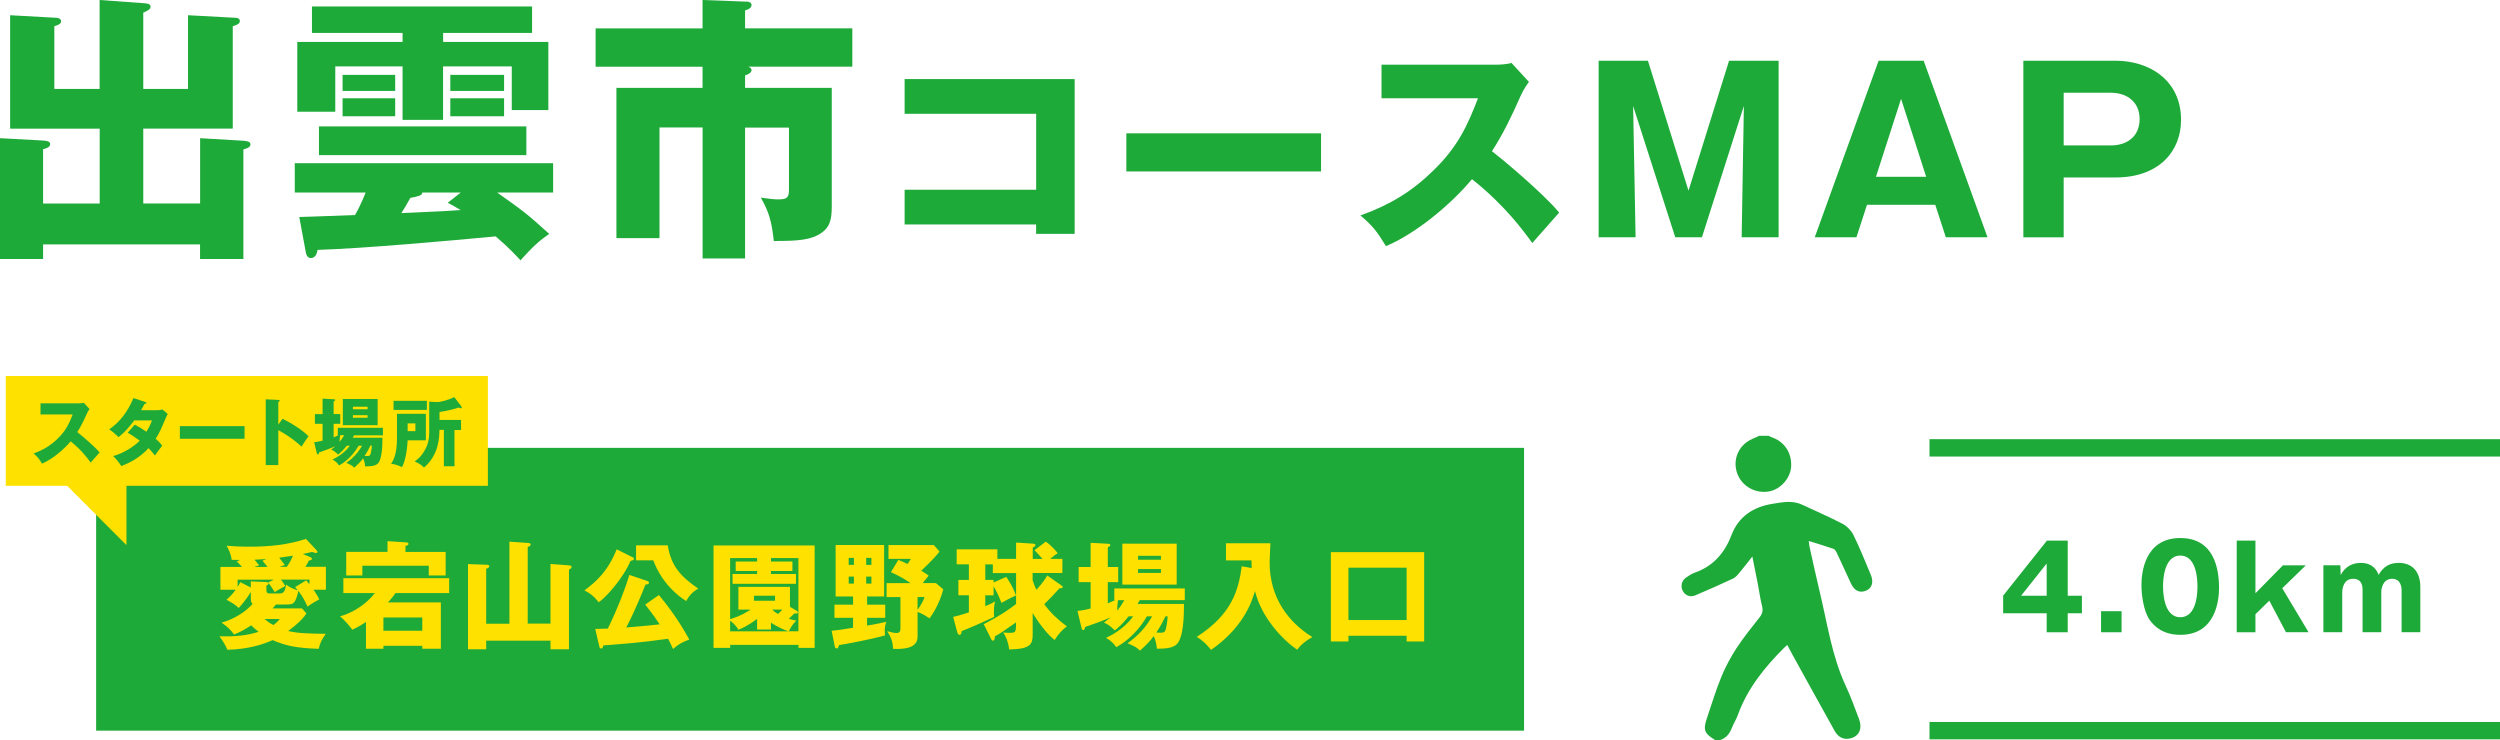
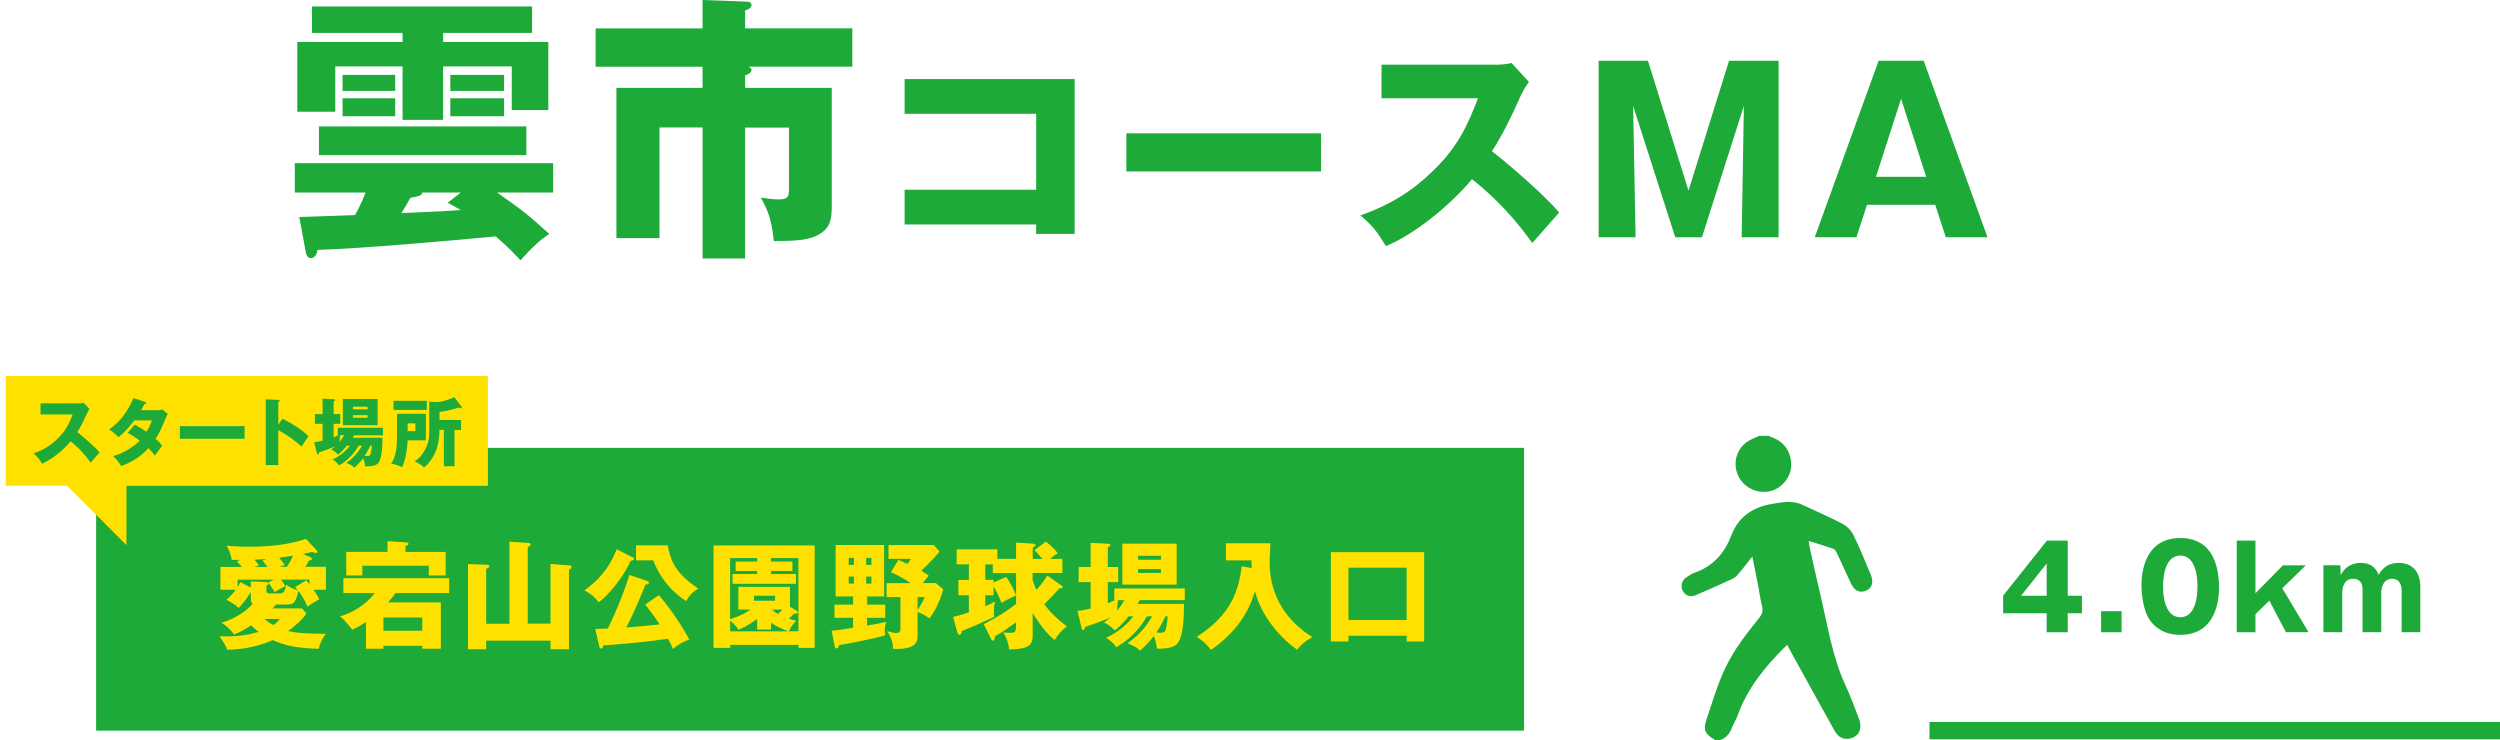
<svg xmlns="http://www.w3.org/2000/svg" id="_レイヤー_2" viewBox="0 0 407.27 120.57">
  <defs>
    <style>.cls-1{fill:none;stroke:#1eaa39;stroke-width:2.83px;}.cls-2{fill:#ffe100;}.cls-3{fill:#1eaa39;}</style>
  </defs>
  <g id="_レイヤー_2-2">
    <g id="_レイヤー_1-2">
      <g>
-         <path class="cls-3" d="M32.6,33.15v-10.64l6.92,.41c.64,.05,1.28,.09,1.28,.6s-.6,.64-1.15,.83v17.84h-7.06v-2.38H7.02v2.38H0V22.51l6.79,.37c.73,.05,1.38,.09,1.38,.6,0,.55-.78,.73-1.15,.83v8.85h9.22v-12.2H1.65V2.48l7.38,.41c.28,0,.92,.05,.92,.6,0,.41-.5,.6-1.1,.78V14.49h7.38V0l6.92,.5c.78,.05,1.38,.09,1.38,.6,0,.37-.41,.64-1.19,.96V14.49h7.29V2.48l7.57,.41c.37,0,.87,.05,.87,.55s-.6,.64-1.15,.83V20.95h-14.58v12.2h9.26Z" />
        <path class="cls-3" d="M48.75,35.35c1.47-.05,3.3-.09,9.08-.32,.18-.27,1.05-1.88,1.74-3.67h-11.55v-4.77h42.09v4.77h-9.12c4.59,3.26,4.81,3.44,8.48,6.74-1.6,1.1-2.71,2.11-4.68,4.31-.64-.69-1.83-2.02-4.04-3.9-7.38,.69-21.5,1.97-29.02,2.2-.18,1.19-.78,1.33-1.1,1.33-.46,0-.73-.46-.78-.78l-1.1-5.92ZM72.18,6.83h17.15v11.1h-5.96v-7.11h-11.19v8.71h-6.6V10.82h-10.96v7.38h-6.19V6.83h17.15v-1.47h-14.76V1.05h35.86V5.36h-14.49v1.47Zm13.57,13.76v4.68H51.96v-4.68h33.79Zm-21.37-8.39v2.61h-8.57v-2.61h8.57Zm0,3.81v2.93h-8.57v-2.93h8.57Zm10.68,15.36h-6.28c.05,.5-.78,.64-1.93,.87-.37,.64-.78,1.42-1.47,2.48,7.15-.32,7.98-.37,9.67-.5-1.19-.69-1.33-.78-2.11-1.19l2.11-1.65Zm7.06-19.17v2.61h-8.76v-2.61h8.76Zm0,3.81v2.93h-8.76v-2.93h8.76Z" />
        <path class="cls-3" d="M121.38,14.31h14.12v18.85c0,1.93,0,3.58-1.6,4.72-1.7,1.24-3.9,1.38-7.84,1.38-.37-3.3-.78-4.68-2.11-7.06,1.65,.23,2.2,.28,2.84,.28,1.47,0,1.74-.32,1.74-1.65v-10.04h-7.15v21.32h-6.92V20.77h-7.02v18.02h-7.02V14.31h14.03v-3.44h-17.42V4.63h17.42V0l7.29,.27c.28,0,.69,.14,.69,.55,0,.5-.6,.78-1.05,.87v2.93h17.47v6.24h-16.97c.28,.09,.55,.27,.55,.55,0,.5-.64,.73-1.05,.87v2.02Z" />
        <path class="cls-3" d="M147.37,36.57v-5.66h21.43v-12.37h-21.43v-5.66h27.7v25.22h-6.28v-1.53h-21.43Z" />
        <path class="cls-3" d="M215.21,21.72v6.21h-31.72v-6.21h31.72Z" />
        <path class="cls-3" d="M225.06,16.02v-5.48h18.65c.58,0,1.9-.07,2.52-.29l2.85,3.1c-.29,.37-.84,1.13-1.39,2.34-1.35,3.07-2.81,6.13-4.64,8.94,1.53,1.17,8.21,6.72,10.95,10-1.2,1.39-3.18,3.58-4.38,4.96-1.35-1.86-4.42-6.13-9.82-10.4-3.5,4.2-9.23,8.91-14.02,10.91-1.39-2.3-2.15-3.32-4.16-5,4.71-1.68,8.32-3.83,11.86-7.3,4.16-4.01,5.66-7.59,7.3-11.79h-15.73Z" />
        <path class="cls-3" d="M277.25,38.65h-4.34l-6.86-21.39,.4,21.39h-6.02V9.89h8.03l6.61,21.17,6.61-21.17h8.07v28.76h-6.02l.36-21.39-6.83,21.39Z" />
        <path class="cls-3" d="M304.15,33.36l-1.72,5.29h-6.79l10.4-28.76h7.34l10.4,28.76h-6.79l-1.72-5.29h-11.13Zm9.64-4.56l-4.09-12.7-4.09,12.7h8.18Z" />
-         <path class="cls-3" d="M329.62,9.89h15c5.58,0,10.69,3.21,10.69,9.64,0,5.07-3.54,9.38-10.69,9.38h-8.43v9.75h-6.57V9.89Zm6.57,13.8h7.7c2.45,0,4.67-1.31,4.67-4.31,0-2.66-1.93-4.27-4.67-4.27h-7.7v8.58Z" />
        <g>
          <g>
            <rect class="cls-3" x="15.66" y="72.96" width="232.62" height="46.07" />
            <g>
              <rect class="cls-2" x=".94" y="61.25" width="78.54" height="17.89" />
              <g>
                <path class="cls-3" d="M6.6,67.53v-1.82h6.2c.19,0,.63-.02,.84-.1l.95,1.03c-.1,.12-.28,.38-.46,.78-.45,1.02-.93,2.04-1.54,2.97,.51,.39,2.73,2.23,3.64,3.32-.4,.46-1.06,1.19-1.46,1.65-.45-.62-1.47-2.04-3.26-3.46-1.16,1.4-3.07,2.96-4.66,3.63-.46-.76-.72-1.1-1.38-1.66,1.56-.56,2.77-1.27,3.94-2.43,1.38-1.33,1.88-2.52,2.43-3.92H6.6Z" />
                <path class="cls-3" d="M21.95,69.17c.85,.47,1.38,.8,1.9,1.16,.55-.86,.78-1.49,.9-1.84h-2.88c-.74,.99-1.56,1.95-2.55,2.72-.79-.73-.86-.8-1.53-1.27,1.73-1.16,3.03-2.9,3.95-5.09l1.89,.62c.13,.05,.22,.07,.22,.17,0,.11-.12,.13-.29,.15-.22,.4-.36,.67-.58,1.03h2.64c.45,0,.64-.06,.84-.12l.86,.74c-.17,.33-.18,.34-.25,.51-.78,1.84-1.07,2.54-1.71,3.53,.68,.59,.9,.9,1.06,1.13-.33,.4-.97,1.29-1.18,1.6-.27-.36-.56-.73-1.04-1.2-1.63,1.77-3.45,2.54-4.45,2.92-.35-.59-.82-1.15-1.32-1.63,1.6-.42,3.47-1.58,4.33-2.52-.8-.59-1.5-1.02-1.96-1.29l1.15-1.31Z" />
                <path class="cls-3" d="M39.84,69.42v2.06h-10.54v-2.06h10.54Z" />
                <path class="cls-3" d="M46.03,68.21c1.8,.91,3.34,1.95,4.23,2.85-.55,.79-.61,.87-1.14,1.7-.4-.38-1.61-1.5-3.78-2.69v5.69h-2.05v-10.71l2.05,.1c.08,0,.23,.01,.23,.13s-.13,.17-.23,.19v3.71l.69-.97Z" />
                <path class="cls-3" d="M56.51,72.59c-.69,.87-1.16,1.25-1.43,1.47-.57-.56-.81-.68-1.14-.81,.22-.17,.4-.3,.68-.55-.75,.33-1.67,.68-2.66,1.01,0,.15-.05,.32-.18,.32-.12,0-.17-.16-.19-.28l-.41-1.71c.47-.05,.59-.08,1.37-.25v-2.75h-1.25v-1.58h1.25v-2.52l1.8,.1c.15,.01,.25,.02,.25,.13,0,.08-.07,.15-.25,.23v2.06h1.08v1.58h-1.08v2.21c.29-.12,.47-.19,.76-.33h-.08v-1.23h7.35v1.23h-4.69l-.23,.39h4.84c0,1.23-.04,3.65-.82,4.27-.46,.36-1.24,.4-2,.4-.02-.28-.07-.79-.33-1.31-.41,.56-.84,.98-1.44,1.52-.32-.34-.51-.44-1.29-.78,1.13-.81,1.87-1.61,2.56-2.8h-.55c-1.21,2.09-2.74,2.96-3.19,3.21-.39-.5-.49-.59-1.07-.97,.41-.19,1.83-.87,2.83-2.24h-.47Zm-1.1-1.69c-.07,.41-.1,.81-.08,1.08,.27-.33,.46-.61,.74-1.08h-.65Zm6.11-1.63h-5.67v-4.27h5.67v4.27Zm-1.64-2.6v-.41h-2.39v.41h2.39Zm-2.39,.97v.41h2.39v-.41h-2.39Zm2.86,4.94c-.27,.52-.47,.97-.96,1.69,.15,.01,.28,.02,.42,.02,.24,0,.46-.02,.55-.3,.07-.23,.19-.8,.22-1.41h-.23Z" />
                <path class="cls-3" d="M69.38,67.41v4.32h-2.97c-.13,2.33-.55,3.7-.92,4.37-.39-.19-1.13-.5-1.78-.55,.61-.86,.96-2.1,.96-4.25v-3.89h4.72Zm.16-2.12v1.49h-5.43v-1.49h5.43Zm-3.13,3.68v1.26h1.26v-1.26h-1.26Zm7.62,6.99h-1.72v-5.93h-.72c-.02,1.18-.07,4.05-2.51,6.14-.51-.5-.67-.58-1.53-1.01,.28-.18,1.1-.7,1.81-2.11,.29-.57,.56-1.31,.56-2.67v-4.95l1.23,.07c.55,.04,2.01-.38,2.86-.8l1.12,1.46c.05,.06,.1,.13,.1,.21s-.04,.15-.15,.15-.23-.06-.35-.13c-.78,.29-2.24,.61-3.13,.72v1.3h3.51v1.64h-1.07v5.93Z" />
              </g>
            </g>
            <g>
              <path class="cls-2" d="M35.91,96.09v-3.73h3.51c-.38-.44-.44-.49-.85-.89l.53-.25c-.4,0-.57,0-1.36-.02-.11-1.08-.68-2.05-.83-2.29,1.02,.08,2.22,.15,3.83,.15,3.07,0,6.16-.3,9.1-1.27l1.72,1.84c.09,.11,.15,.21,.15,.28,0,.13-.09,.17-.25,.17s-.3-.06-.61-.17c-.68,.17-1.08,.25-1.54,.34l1.12,.45c.38,.15,.38,.28,.38,.34,0,.17-.17,.23-.49,.28-.08,.17-.25,.53-.57,1.02h3.34v3.73h-2.01c.57,.83,.72,1.14,.93,1.57-.93,.51-1,.55-1.93,1.18-.23-.55-.57-1.36-1.48-2.58-.06,.42-.34,1.52-.7,1.9-.32,.34-.68,.34-1.46,.34h-1.48c-.19,.23-.32,.38-.55,.63h4.79l.72,.83c-.78,1.19-2.1,2.2-2.98,2.86,1.72,.38,2.9,.4,6.14,.46-.57,.76-.93,1.42-1.16,2.44-3.58-.13-5.33-.47-7.5-1.42-1.42,.64-3.88,1.5-7.39,1.57-.13-.32-.34-.91-1.27-2.18,2.56,.04,4.28-.09,6.37-.74-.46-.34-.81-.66-1.21-1.06-1.1,.72-1.46,.93-2.79,1.5-.47-.66-.97-1.21-2.03-1.93,2.35-.68,4.13-1.99,5.06-3.07-.11-.09-.3-.23-.3-.8v-1.14c-.34,.61-1.06,1.63-1.97,2.62-.42-.4-.87-.76-1.99-1.35,.76-.66,1.1-1.1,1.5-1.63h-2.48Zm2.79-.44c.21-.34,.32-.55,.45-.81l1.71,.87v-1l2.48,.11c.11,0,.38,.04,.38,.25,0,.11-.06,.21-.32,.34v.68c0,.38,.06,.59,.57,.59h1.65c.66,0,.85-.55,.99-1.44,.62,.46,1.02,.66,1.91,.93-.15-.19-.25-.3-.44-.53l1.8-1.1c.17,.19,.25,.28,.53,.64v-.76h-4.64c.27,.34,.51,.72,.7,1.04-.57,.32-1.5,.83-1.72,.99-.25-.42-.7-1.1-1.08-1.55l.95-.47h-5.91v1.23Zm4.87-3.3c-.51-.66-.55-.72-.81-1l.61-.28c-.42,.02-.93,.08-1.91,.11,.25,.3,.66,.78,.76,.91l-.8,.27h2.16Zm-.47,8.49c.36,.3,.78,.63,1.42,.99,.66-.47,.87-.74,1.04-.99h-2.46Zm3.62-8.49c.46-.68,.72-1.14,1-1.82-.38,.06-.97,.15-2.24,.32,.32,.4,.68,.85,.93,1.19l-.91,.3h1.21Z" />
              <path class="cls-2" d="M71.82,98.14v7.54h-3.03v-.47h-6.33v.47h-2.84v-4.36c-.93,.63-1.61,.97-2.22,1.27-.15-.21-1.14-1.5-2.01-2.18,.89-.25,3.58-1.14,5.67-3.79h-5.12v-2.43h17.23v2.43h-8.74c-.15,.21-.53,.76-1.23,1.52h8.62Zm.78-8.24v3.85h-2.75v-1.59h-10.82v1.59h-2.63v-3.85h6.73v-1.74l2.92,.19c.32,.02,.49,.04,.49,.25,0,.19-.19,.27-.49,.34v.97h6.56Zm-3.81,12.85v-2.16h-6.33v2.16h6.33Z" />
              <path class="cls-2" d="M82.99,101.58v-13.34l2.98,.21c.27,.02,.47,.04,.47,.27,0,.17-.13,.27-.47,.38v12.49h3.71v-9.72l3.01,.23c.15,.02,.42,.04,.42,.27,0,.11-.06,.23-.42,.44v12.96h-3.01v-1.4h-10.48v1.4h-2.96v-13.87l3.03,.1c.17,0,.44,.04,.44,.25,0,.15-.11,.25-.51,.42v8.94h3.79Z" />
              <path class="cls-2" d="M103.13,90.8c.09,.06,.15,.15,.15,.25,0,.15-.13,.19-.23,.23-.15,.06-.25,.06-.34,.1-1.14,2.73-3.92,5.89-5.17,6.73-.78-1-1.48-1.5-2.33-1.93,1.97-1.46,3.85-3.17,5.25-6.69l2.67,1.33Zm4.21,6.14c2.54,3.05,3.92,5.4,4.95,7.24-1.17,.42-1.88,.85-2.65,1.55-.32-.72-.51-1.14-.81-1.67-4.21,.61-8.6,.95-10.56,1.08,0,.13-.06,.51-.34,.51-.17,0-.27-.13-.32-.42l-.64-2.77c.93-.02,1.36-.04,2.05-.06,1.63-3.32,2.94-6.82,3.51-8.74l2.92,.99c.09,.04,.27,.09,.27,.28,0,.28-.38,.28-.57,.3-.38,.95-1.63,4.13-3.13,6.99,.47-.04,3.45-.27,5.44-.51-1.08-1.61-1.69-2.39-2.35-3.22l2.26-1.57Zm1.44-8.11c.53,3.39,2.14,5.1,4.95,7.05-.95,.59-1.42,1.1-1.95,2.03-1-.61-3.85-2.63-5.36-6.63h-2.8v-2.44h5.17Z" />
              <path class="cls-2" d="M118.95,105.05v.49h-2.71v-16.68h16.47v16.68h-2.63v-.49h-11.12Zm11.12-2.2v-11.94h-4.47v.57h3.49v1.54h-3.49v.49h4.07v1.59h-10.33v-1.59h4v-.49h-3.49v-1.54h3.49v-.57h-4.4v9.95c1.74-.49,3.01-1.33,3.34-1.55h-1.99v-3.7h8.4v3.24l1.14,.68c.06,.04,.15,.11,.15,.21,0,.21-.21,.21-.28,.21s-.15,0-.3-.02c-.28,.28-.34,.36-.89,.87,.49,.15,.83,.23,1.23,.32-.25,.21-.68,.61-1.25,1.72h1.59Zm-1.61,0c-.53-.15-1.93-.76-2.86-1.42v1.12h-2.26v-1.74c-.36,.28-1.61,1.23-3.05,1.78-.53-.91-1.18-1.35-1.35-1.46v1.72h9.51Zm-5.63-5.8v.81h3.43v-.81h-3.43Zm2.99,2.26c.3,.34,.66,.55,.93,.72,.27-.27,.47-.47,.7-.72h-1.63Z" />
              <path class="cls-2" d="M144.21,98.5v2.14h-2.96v1.27c.17-.02,1.59-.25,3.13-.61-.11,.32-.25,.76-.25,1.44,0,.27,.02,.45,.06,.76-2.03,.62-6.82,1.5-7.52,1.59-.06,.28-.11,.55-.38,.55-.15,0-.27-.17-.3-.32l-.51-2.56c.63-.06,1.02-.11,3.49-.49v-1.63h-3.03v-2.14h3.03v-1.33h-2.84v-8.38h7.9v8.38h-2.77v1.33h2.96Zm-5.1-6.48v-1.14h-.85v1.14h.85Zm-.85,1.91v1.14h.85v-1.14h-.85Zm3.7-1.91v-1.14h-.85v1.14h.85Zm-.85,1.91v1.14h.85v-1.14h-.85Zm11.35,1.06l1.21,1.02c-.61,2.33-1.74,4.09-2.26,4.72-.44-.3-1.1-.74-1.93-1.04v4.02c0,1.74-1.82,2.1-4,1.99-.04-1.27-.32-1.84-.95-2.88,.87,.25,1.19,.3,1.5,.3,.19,0,.66,0,.66-.68v-5.17h-2.26v-2.27h3.89c-.27-.19-1.31-.95-3.18-1.8l1.21-1.99c.85,.36,1.19,.53,1.48,.66,.19-.23,.23-.3,.57-.83h-3.66v-2.24h7.39l.93,1.06c-.34,.42-1.16,1.42-2.98,3.11,.72,.44,.99,.64,1.21,.81-.61,.74-.74,.89-.97,1.21h2.12Zm-2.98,4.36c.81-1.16,1-1.69,1.14-2.08h-1.14v2.08Z" />
              <path class="cls-2" d="M170.36,88.22c.78,.53,1.71,1.55,1.95,1.91-.34,.21-.53,.32-1.23,.91h1.99v2.31h-4.85v1.16c.23,.68,.4,1.14,.61,1.57,.15-.17,1.08-1.12,1.78-2.33l2.39,1.69c.08,.06,.13,.09,.13,.19,0,.19-.19,.19-.53,.21-1.33,1.44-1.38,1.5-2.48,2.58,.87,1.25,2.16,2.5,3.68,3.62-.97,.74-1.35,1.25-1.99,2.22-1.14-.85-2.62-2.79-3.58-4.4v3.51c0,1.55-.3,2.37-3.83,2.43-.15-1.27-.51-2.03-.95-2.77,.32,.04,.57,.06,.93,.06,1,0,1.14,0,1.14-1.4v-.3c-2.35,1.65-2.62,1.84-3.45,2.27-.02,.42-.04,.7-.32,.7-.17,0-.25-.15-.28-.25l-1.21-2.43c.85-.44,2.94-1.5,5.27-3.28v-5.04h-3.79v-1.42h-1.23v2.54h1.35v.42l2.07-.93c.76,1.14,1.17,1.93,1.59,3.03-.91,.38-2.22,1.12-2.37,1.21-.51-1.35-1.02-2.24-1.29-2.69v1.46h-1.35v1.78c1.04-.44,1.31-.61,1.59-.78-.19,.7-.19,1.57-.19,1.88,0,.27,.02,.42,.04,.64-.28,.15-3.85,1.78-5.29,2.31-.04,.36-.08,.61-.36,.61-.15,0-.28-.17-.34-.38l-.68-2.54c.74-.17,.93-.23,2.56-.74v-2.79h-1.71v-2.5h1.71v-2.54h-1.99v-2.44h6.63v1.55h3.05v-2.65l2.71,.17c.28,.02,.44,.08,.44,.25,0,.13-.09,.21-.44,.4v1.84h1.59c-.57-.68-1.08-1.19-1.31-1.42l1.86-1.4Z" />
              <path class="cls-2" d="M183.86,100.41c-1.08,1.36-1.82,1.95-2.24,2.29-.89-.87-1.27-1.06-1.78-1.27,.34-.27,.62-.47,1.06-.85-1.17,.51-2.62,1.06-4.15,1.57,0,.23-.08,.49-.28,.49-.19,0-.27-.25-.3-.44l-.64-2.67c.74-.08,.93-.13,2.14-.4v-4.3h-1.95v-2.46h1.95v-3.94l2.8,.15c.23,.02,.4,.04,.4,.21,0,.13-.11,.23-.4,.36v3.22h1.69v2.46h-1.69v3.45c.46-.19,.74-.3,1.19-.51h-.13v-1.91h11.48v1.91h-7.33l-.36,.61h7.56c0,1.91-.06,5.7-1.29,6.67-.72,.57-1.93,.63-3.13,.63-.04-.44-.11-1.23-.51-2.05-.64,.87-1.31,1.54-2.25,2.37-.49-.53-.8-.68-2.01-1.21,1.76-1.27,2.92-2.52,4-4.38h-.85c-1.9,3.26-4.28,4.62-4.98,5.02-.61-.78-.76-.93-1.67-1.52,.64-.3,2.86-1.36,4.42-3.51h-.74Zm-1.72-2.63c-.11,.64-.15,1.27-.13,1.69,.42-.51,.72-.95,1.16-1.69h-1.02Zm9.55-2.54h-8.85v-6.67h8.85v6.67Zm-2.56-4.06v-.64h-3.73v.64h3.73Zm-3.73,1.52v.64h3.73v-.64h-3.73Zm4.47,7.71c-.42,.81-.74,1.52-1.5,2.63,.23,.02,.44,.04,.66,.04,.38,0,.72-.04,.85-.47,.11-.36,.3-1.25,.34-2.2h-.36Z" />
              <path class="cls-2" d="M203.91,92.54c-.02-.64-.02-.81-.04-1.25h-4.15v-2.79h7.24c-.02,.49-.13,2.67-.13,3.11,0,5.76,3.07,9.78,6.96,12.17-1.12,.64-1.82,1.19-2.48,2.07-2.35-1.63-5.78-5.19-6.86-9.55-.63,2.12-2.1,6.05-7.16,9.57-.83-1.02-1.33-1.5-2.33-2.12,5.82-3.73,6.82-7.75,7.33-11.5l1.63,.3Z" />
              <path class="cls-2" d="M219.67,103.57v.93h-2.86v-14.55h15.2v14.55h-2.86v-.93h-9.48Zm9.48-2.56v-8.53h-9.48v8.53h9.48Z" />
            </g>
          </g>
          <polygon class="cls-2" points="10.21 78.41 20.6 88.8 20.6 77.15 10.21 78.41" />
          <g>
            <path class="cls-3" d="M280.2,120.57c1-.32,1.57-1.04,1.94-2,.28-.72,.71-1.38,.97-2.1,1.55-4.28,4.32-7.72,7.49-10.89,.16-.16,.32-.3,.56-.52,.25,.48,.47,.9,.69,1.31,2.34,4.23,4.66,8.46,7.02,12.68,.59,1.07,1.46,1.48,2.48,1.26,.93-.2,1.6-.77,1.71-1.74,.06-.48-.05-1.03-.23-1.49-.67-1.78-1.32-3.57-2.12-5.29-2.29-4.9-3.02-10.23-4.27-15.41-.59-2.44-1.11-4.9-1.66-7.35-.05-.24-.07-.49-.12-.9,1.43,.45,2.74,.83,4.03,1.28,.25,.09,.44,.45,.57,.72,.77,1.63,1.51,3.28,2.27,4.91,.58,1.25,1.49,1.64,2.56,1.14,.9-.42,1.17-1.4,.66-2.59-.92-2.17-1.78-4.36-2.82-6.46-.36-.72-1.05-1.42-1.77-1.8-2.14-1.12-4.36-2.07-6.55-3.1-1.63-.77-3.27-.41-4.93-.14-3.1,.5-5.47,2.1-6.59,5.04-1.14,2.98-2.98,5.08-5.99,6.16-.51,.18-.99,.49-1.43,.8-.71,.49-.92,1.4-.55,2.14,.37,.75,1.2,1.12,2.05,.76,2.08-.88,4.14-1.79,6.18-2.75,.44-.21,.78-.66,1.11-1.05,.64-.76,1.23-1.55,2.01-2.53,.34,1.69,.63,3.12,.91,4.56,.23,1.17,.38,2.36,.67,3.51,.19,.74,.05,1.27-.41,1.85-1.28,1.62-2.58,3.23-3.71,4.95-.96,1.47-1.81,3.04-2.48,4.66-.9,2.17-1.57,4.43-2.33,6.65-.71,2.07-.52,2.63,1.3,3.72,.26,0,.52,0,.77,0Z" />
            <path class="cls-3" d="M286.59,71c-.71,.35-1.5,.6-2.12,1.08-1.72,1.34-2.19,3.58-1.28,5.48,.91,1.87,3,2.89,5.09,2.48,1.83-.36,3.4-2.17,3.51-4.03,.13-2.23-1.1-4.09-3.16-4.77-.17-.06-.33-.16-.49-.24-.52,0-1.03,0-1.55,0Z" />
          </g>
          <g>
            <path class="cls-3" d="M333.46,88.07h3.39v8.98h2.31v2.86h-2.31v3.09h-3.43v-3.09h-7.09v-2.88l7.13-8.96Zm-.04,8.98v-5.25l-4.17,5.25h4.17Z" />
            <path class="cls-3" d="M345.62,99.57v3.43h-3.34v-3.43h3.34Z" />
            <path class="cls-3" d="M361.5,95.78c0,1.82-.44,7.64-6.31,7.64-2.75,0-4.23-1.33-5-2.44-.99-1.44-1.33-4.04-1.33-5.69,0-1.82,.44-7.64,6.33-7.64,5.53,0,6.31,5.04,6.31,8.13Zm-9.12-.25c0,.63,0,5.02,2.81,5.02s2.79-4.38,2.79-5.02c0-.7,0-5.02-2.79-5.02s-2.81,4.34-2.81,5.02Z" />
            <path class="cls-3" d="M367.43,100.08v2.92h-3.05v-14.93h3.05v8.58l4.47-4.55h3.73l-3.83,3.73,4.28,7.16h-3.68l-2.71-5.14-2.27,2.22Z" />
            <path class="cls-3" d="M381.26,92.1l.06,1.57c.8-1.52,2.1-1.97,3.26-1.97,2.1,0,2.67,1.36,2.92,1.95,.38-.64,1.14-1.95,3.28-1.95s3.51,1.36,3.51,3.94v7.35h-3.05v-6.86c0-.36-.08-1.84-1.55-1.84s-1.76,1.54-1.76,2.14v6.56h-3.05v-6.92c0-1.31-.64-1.78-1.53-1.78-1.57,0-1.78,1.59-1.78,2.24v6.46h-3.07v-10.9h2.79Z" />
          </g>
          <g>
            <line class="cls-1" x1="407.27" y1="119.03" x2="314.33" y2="119.03" />
-             <line class="cls-1" x1="314.33" y1="72.96" x2="407.27" y2="72.96" />
          </g>
        </g>
      </g>
    </g>
  </g>
</svg>